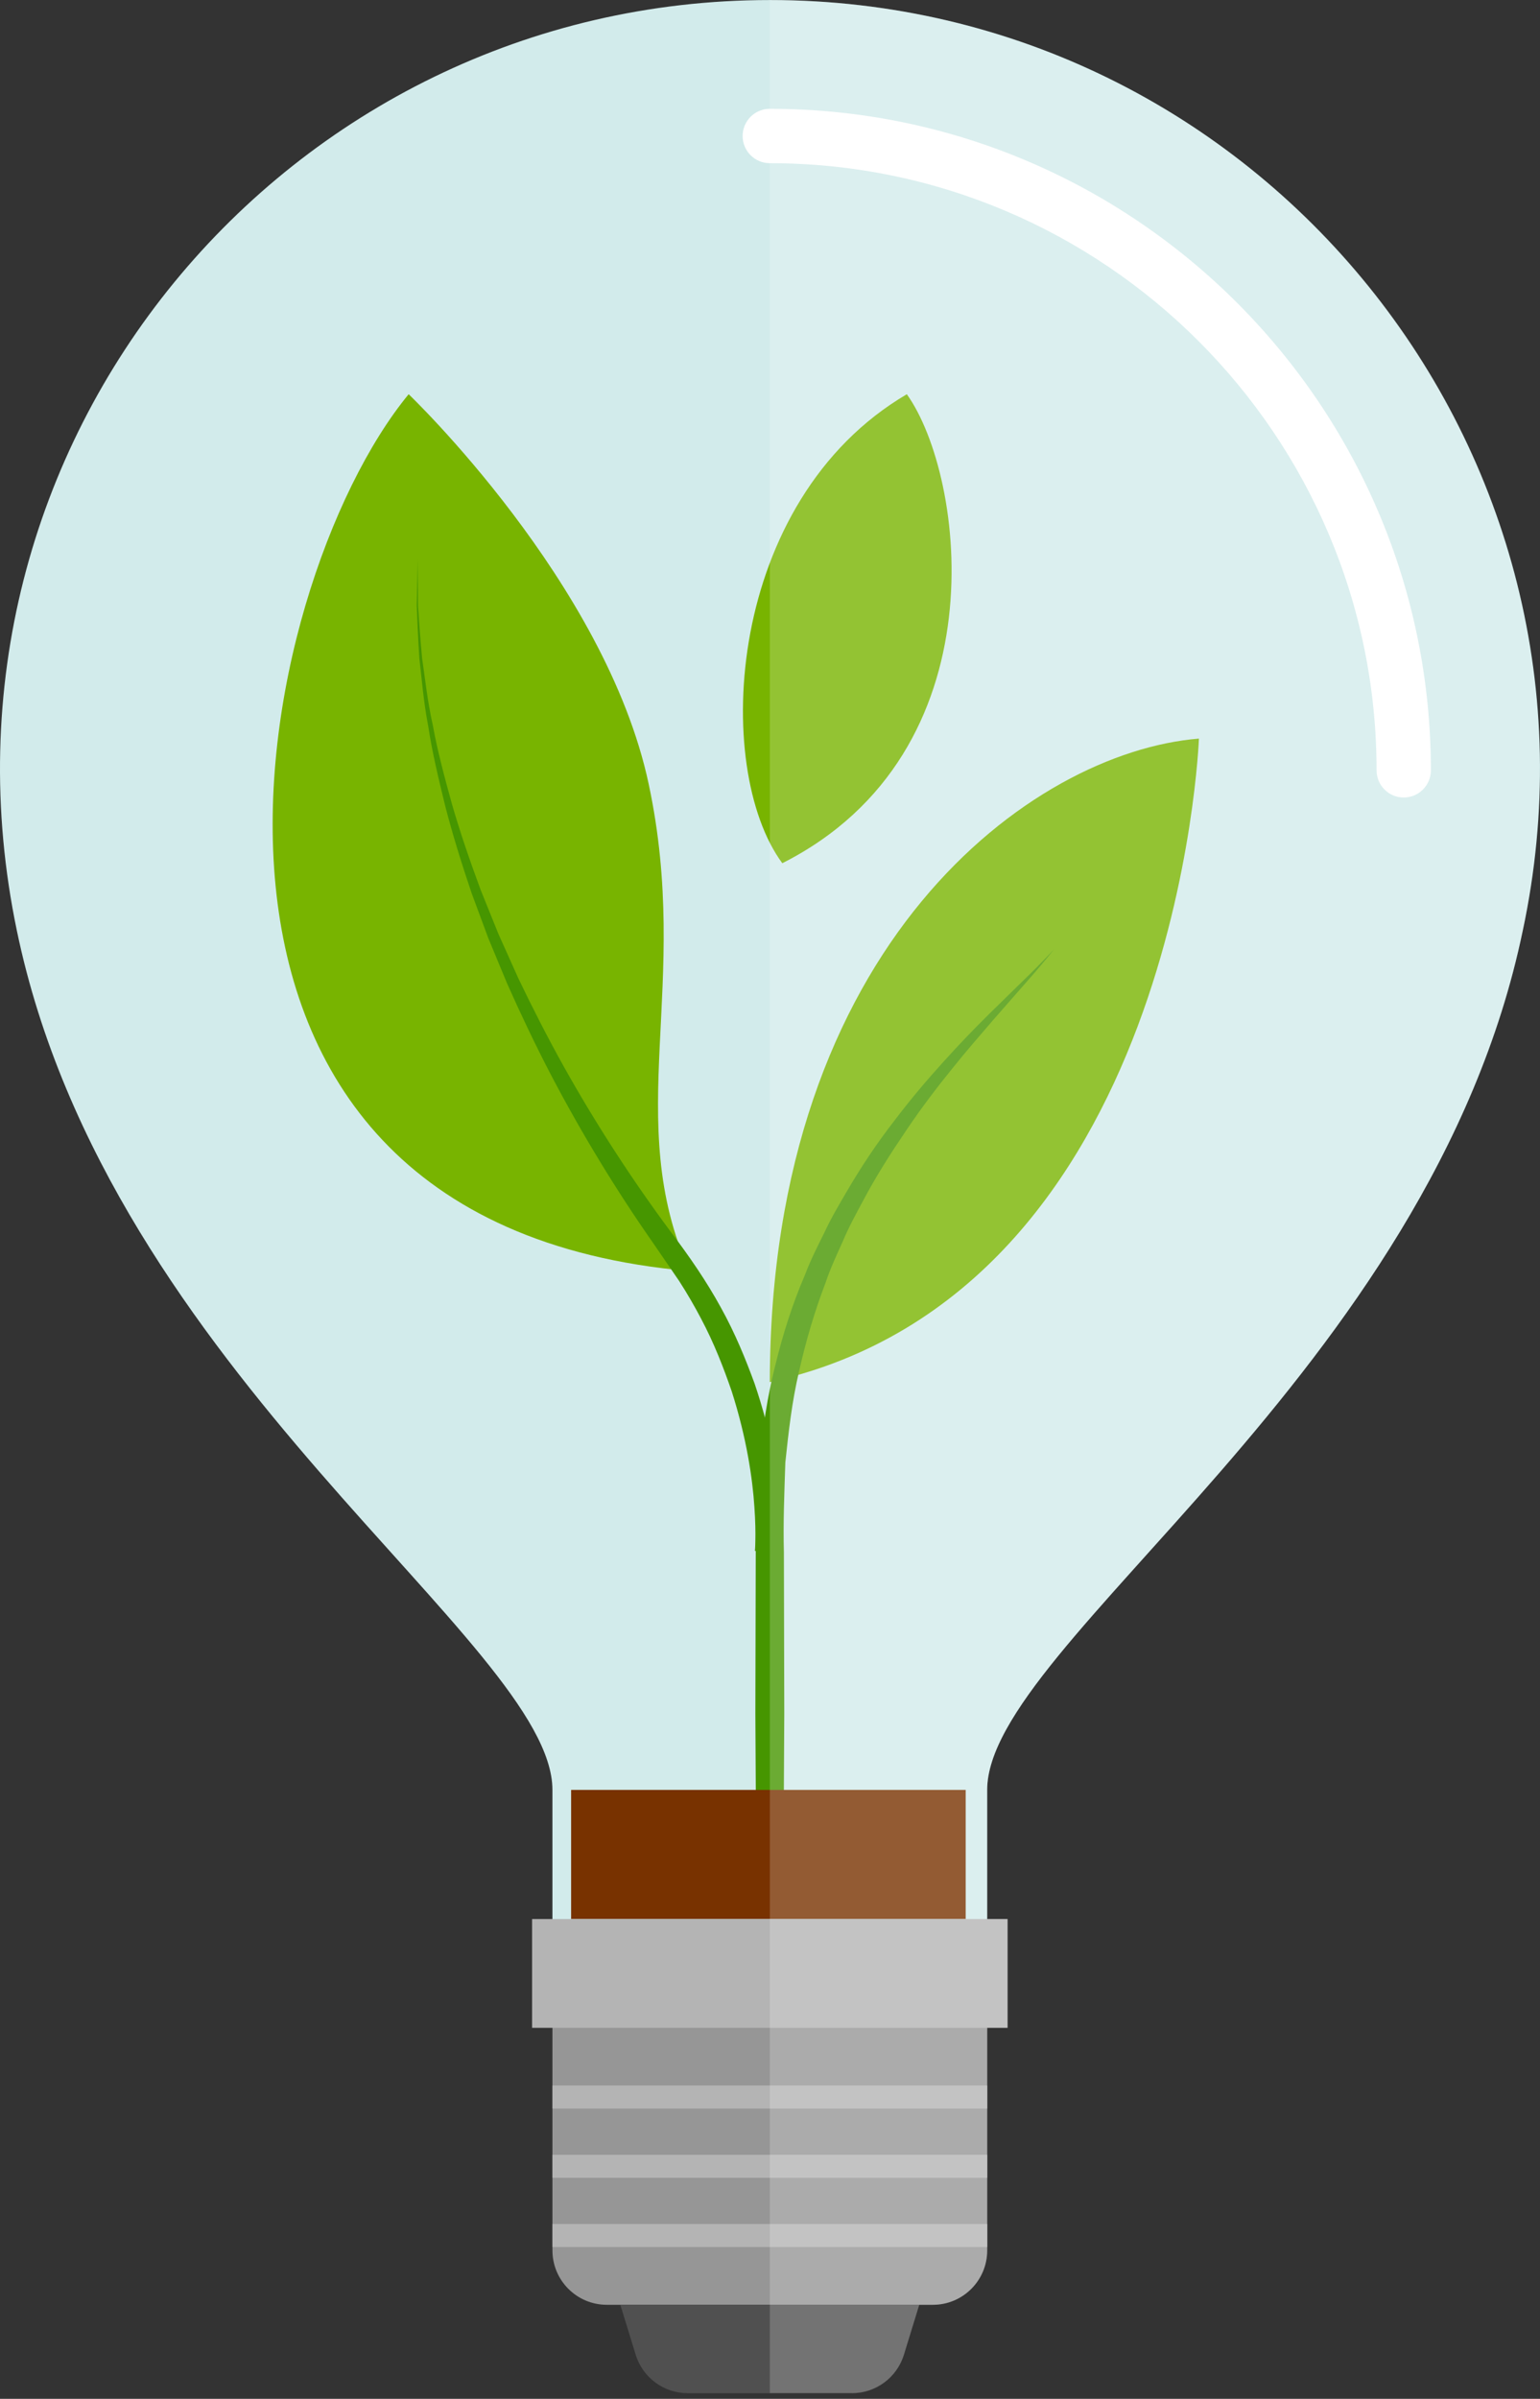
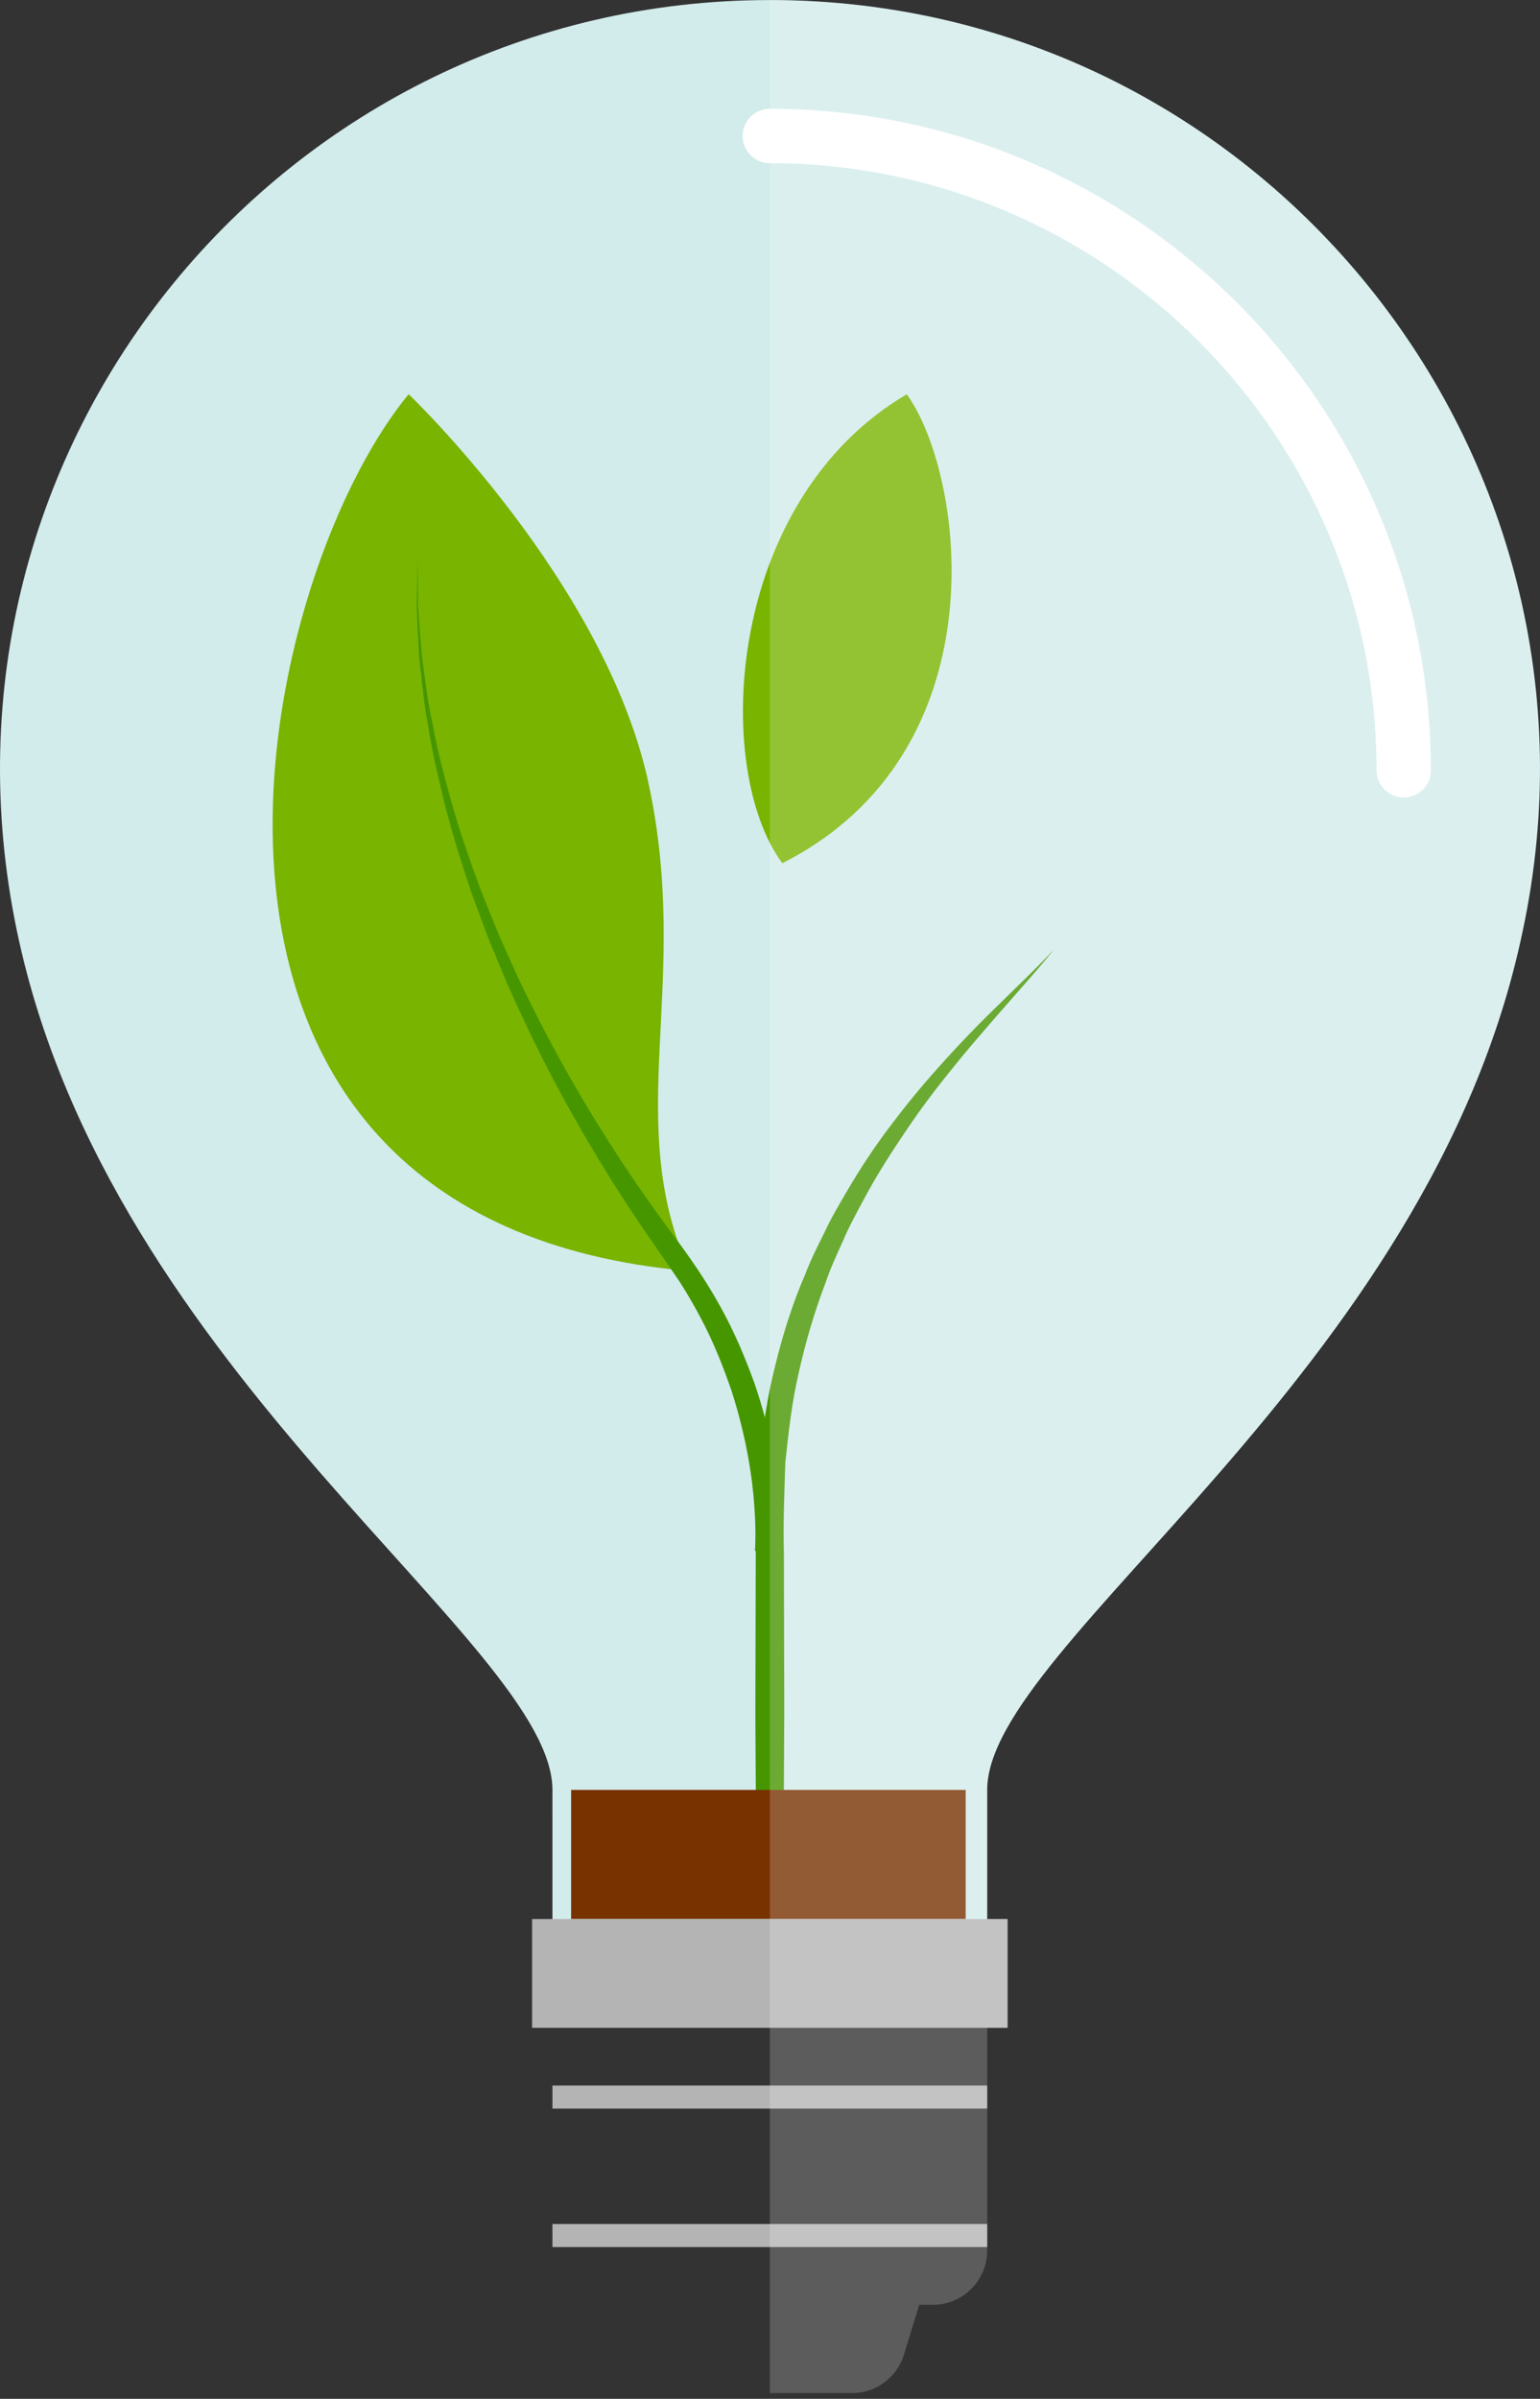
<svg xmlns="http://www.w3.org/2000/svg" width="97" height="151" viewBox="0 0 97 151" fill="none">
  <rect x="0" y="0" width="97" height="151" fill="#333333" stroke="none" />
  <path d="M95.909 58.602C102.364 28.525 79.361 0.003 48.487 0.003C18.075 0.003 -5.354 27.887 1.066 58.602C6.868 86.465 34.796 103.465 34.796 112.669L34.797 122.938H62.179V112.669C62.181 103.465 90.11 86.465 95.909 58.602Z" fill="#D2EBEB" />
  <path d="M88.416 50.201C87.471 50.201 86.706 49.434 86.706 48.489C86.706 27.416 69.561 10.272 48.487 10.272C47.543 10.272 46.776 9.505 46.776 8.561C46.776 7.616 47.543 6.849 48.487 6.849C71.448 6.849 90.127 25.528 90.127 48.489C90.127 49.434 89.362 50.201 88.416 50.201Z" fill="white" />
-   <path d="M62.181 141.657C62.181 143.546 60.649 145.08 58.758 145.08H38.22C36.331 145.08 34.797 143.546 34.797 141.657V125.79H62.181V141.657Z" fill="#969696" />
-   <path d="M56.934 148.227C56.492 149.663 55.164 150.644 53.661 150.644H43.314C41.811 150.644 40.485 149.663 40.041 148.227L39.073 145.081H57.899L56.934 148.227Z" fill="#505050" />
  <path d="M62.181 139.995H34.797V141.446H62.181V139.995Z" fill="#B4B4B4" />
-   <path d="M62.181 135.637H34.797V137.089H62.181V135.637Z" fill="#B4B4B4" />
+   <path d="M62.181 135.637H34.797H62.181V135.637Z" fill="#B4B4B4" />
  <path d="M62.181 131.278H34.797V132.73H62.181V131.278Z" fill="#B4B4B4" />
  <path d="M25.74 24.815C15.755 36.937 7.484 76.872 43.425 80.01C39.146 70.454 43.567 62.039 40.857 49.345C38.148 36.651 25.74 24.815 25.74 24.815Z" fill="#78B400" />
  <path d="M57.118 24.815C60.803 29.97 63.108 47.349 49.275 54.337C44.852 48.347 45.708 31.518 57.118 24.815Z" fill="#78B400" />
-   <path d="M75.517 46.492C64.962 47.348 48.489 59.47 48.489 86.998C74.233 81.293 75.517 46.492 75.517 46.492Z" fill="#78B400" />
  <path d="M26.312 35.225C26.312 35.225 26.317 36.28 26.329 38.125C26.394 39.045 26.464 40.161 26.588 41.435C26.774 42.705 26.923 44.144 27.269 45.686C27.548 47.238 27.991 48.892 28.472 50.63C28.973 52.366 29.59 54.166 30.274 56.013C30.642 56.927 31.017 57.855 31.397 58.794C31.811 59.718 32.232 60.653 32.655 61.596C33.548 63.458 34.503 65.329 35.525 67.16C37.574 70.822 39.872 74.339 42.212 77.49C43.415 79.078 44.498 80.646 45.409 82.313C46.311 83.936 46.971 85.567 47.528 87.088C48.573 90.159 49.011 92.844 49.169 94.733C49.256 95.678 49.275 96.428 49.275 96.945C49.278 97.454 49.256 97.761 49.256 97.761L47.55 97.626C47.55 97.626 47.572 97.407 47.579 96.927C47.587 96.457 47.582 95.755 47.517 94.862C47.401 93.078 47.029 90.514 46.086 87.573C45.583 86.116 44.981 84.55 44.149 82.987C43.735 82.202 43.298 81.445 42.787 80.648C42.251 79.867 41.705 79.07 41.149 78.259C38.864 74.997 36.646 71.373 34.681 67.617C33.702 65.736 32.793 63.822 31.945 61.917C31.546 60.954 31.149 59.999 30.757 59.056C30.401 58.097 30.05 57.153 29.706 56.222C29.069 54.341 28.501 52.51 28.046 50.748C27.613 48.984 27.214 47.31 26.978 45.741C26.675 44.183 26.567 42.73 26.415 41.453C26.328 40.17 26.288 39.045 26.25 38.125C26.288 36.278 26.312 35.225 26.312 35.225Z" fill="#469600" />
  <path d="M66.387 59.756C66.387 59.756 65.782 60.542 64.628 61.844C64.056 62.498 63.361 63.29 62.564 64.199C61.777 65.115 60.88 66.136 59.956 67.293C59.023 68.442 58.049 69.717 57.106 71.118C56.158 72.515 55.191 74.011 54.335 75.635C53.902 76.445 53.452 77.261 53.089 78.132C52.701 78.991 52.295 79.854 51.992 80.766C51.306 82.556 50.755 84.43 50.33 86.325C49.882 88.22 49.666 90.155 49.466 92.057C49.404 93.972 49.324 95.842 49.375 97.718C49.384 101.437 49.392 104.908 49.399 107.883C49.365 113.833 49.345 117.801 49.345 117.801H47.633C47.633 117.801 47.611 113.833 47.578 107.883C47.585 104.908 47.594 101.436 47.602 97.718C47.587 95.873 47.705 93.907 47.811 91.918C48.056 89.941 48.321 87.935 48.826 85.972C49.303 84.011 49.913 82.074 50.702 80.251C51.051 79.32 51.501 78.444 51.932 77.573C52.34 76.689 52.831 75.865 53.305 75.052C54.253 73.424 55.27 71.911 56.326 70.554C57.363 69.181 58.419 67.945 59.423 66.838C61.421 64.612 63.245 62.921 64.477 61.7C65.722 60.495 66.387 59.756 66.387 59.756Z" fill="#469600" />
  <path d="M60.825 112.669H35.973V120.799H60.825V112.669Z" fill="#783200" />
  <path d="M63.464 120.799H33.514V127.645H63.464V120.799Z" fill="#B4B4B4" />
  <path opacity="0.2" d="M53.663 150.642C55.166 150.642 56.492 149.661 56.935 148.225L57.902 145.08H58.758C60.649 145.08 62.181 143.546 62.181 141.657V141.446V139.995V137.087V135.636V132.728V131.277V127.643H63.464V120.797H62.181V112.668C62.181 103.465 90.11 86.463 95.91 58.601C95.941 58.453 95.977 58.306 96.008 58.157C96.102 57.688 96.183 57.211 96.261 56.735C96.345 56.249 96.424 55.761 96.492 55.269C96.545 54.894 96.593 54.515 96.638 54.136C96.708 53.521 96.764 52.901 96.814 52.282C96.84 51.971 96.867 51.661 96.886 51.346C96.941 50.399 96.977 49.448 96.977 48.486C96.977 21.708 75.268 0 48.491 0V150.638H53.663V150.642Z" fill="white" />
</svg>